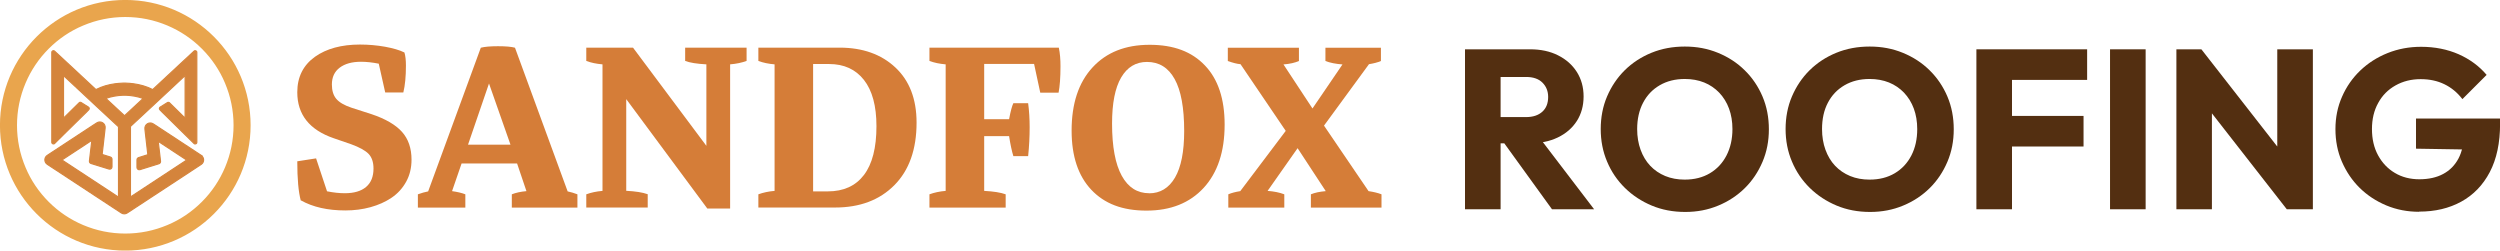
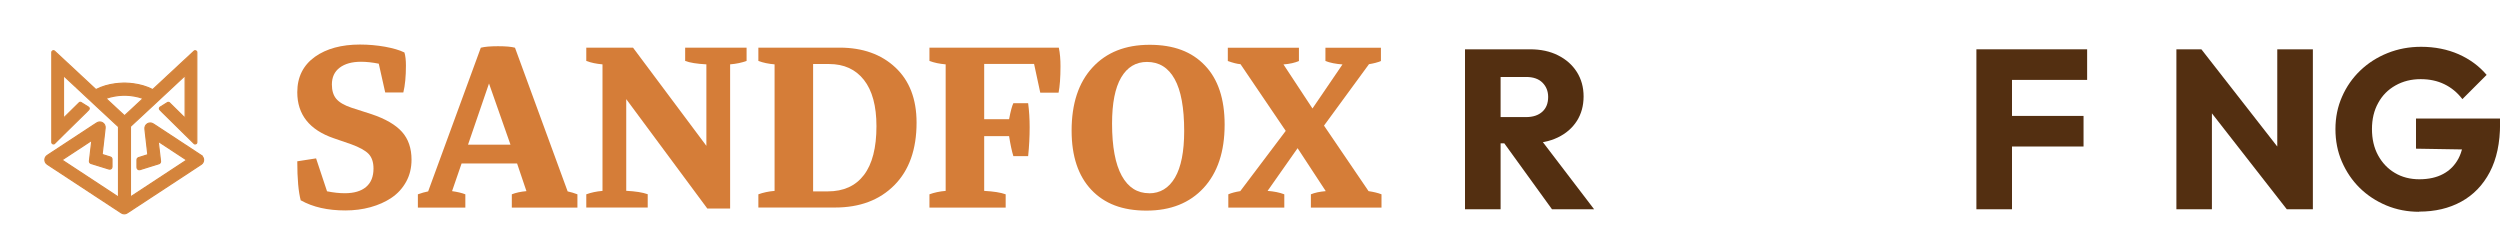
<svg xmlns="http://www.w3.org/2000/svg" id="Capa_1" data-name="Capa 1" viewBox="0 0 299.13 29.98">
  <defs>
    <style>
      .cls-1 {
        fill: #532f11;
      }

      .cls-2 {
        fill: #e9a54d;
        stroke: #e9a54d;
        stroke-width: .25px;
      }

      .cls-2, .cls-3 {
        stroke-miterlimit: 10;
      }

      .cls-4 {
        fill: #d57d38;
      }

      .cls-3 {
        fill: #d4843c;
        stroke: #d5843c;
        stroke-width: .14px;
      }
    </style>
  </defs>
  <g>
-     <path id="Harmony-Circle" class="cls-2" d="M14.99,1.91c1.77,0,3.48.35,5.09,1.03,1.56.66,2.96,1.6,4.16,2.8,1.2,1.2,2.15,2.6,2.8,4.16.68,1.61,1.03,3.32,1.03,5.09s-.35,3.48-1.03,5.09c-.66,1.56-1.6,2.96-2.8,4.16-1.2,1.2-2.6,2.15-4.16,2.8-1.61.68-3.32,1.03-5.09,1.03s-3.48-.35-5.09-1.03c-1.56-.66-2.96-1.6-4.16-2.8-1.2-1.2-2.15-2.6-2.8-4.16-.68-1.61-1.03-3.32-1.03-5.09s.35-3.48,1.03-5.09c.66-1.56,1.6-2.96,2.8-4.16,1.2-1.2,2.6-2.15,4.16-2.8,1.61-.68,3.32-1.03,5.09-1.03M14.99.12C6.78.12.12,6.78.12,14.99s6.66,14.87,14.87,14.87,14.87-6.66,14.87-14.87S23.2.12,14.99.12h0Z" />
    <path id="Modular-Fox-Head" class="cls-3" d="M24.09,18.6l-.47-.31-4.9-3.22-.39-.25c-.46-.3-1.05.07-.99.61l.05.46.3,2.62-1.11.35c-.11.04-.19.14-.19.26v.92c0,.18.18.31.35.26l1.12-.35,1.16-.36c.12-.04.2-.16.19-.29l-.14-1.21-.14-1.18,3.41,2.24-6.73,4.42v-8.44s.31-.29.31-.29l2.52-2.34s0,0,0,0l.02-.02,1.02-.95s0,0,0,0l2.67-2.49v5.1s-1.87-1.84-1.87-1.84c-.06-.06-.16-.07-.24-.03l-.88.55c-.11.07-.12.22-.03.31.1.1.21.2.3.31l.38.37,2.34,2.31h0s1.07,1.05,1.07,1.05c.12.12.33.04.33-.14v-1.51s0,0,0,0v-7.79s0-1.47,0-1.47c0-.17-.2-.26-.33-.14l-1.08,1-3.87,3.6c-.72-.37-1.5-.59-2.32-.7-.29-.04-.59-.06-.88-.07-.06,0-.13,0-.19,0,0,0-.14,0-.2,0-.3.01-.59.04-.88.07-.82.11-1.6.33-2.32.7l-3.87-3.6-1.08-1c-.13-.12-.33-.03-.33.14v1.47s0,7.79,0,7.79h0s0,1.51,0,1.51c0,.17.21.26.33.14l1.07-1.06h0s2.34-2.3,2.34-2.3l.38-.37c.09-.11.2-.21.3-.31.09-.09.08-.24-.03-.31l-.88-.55c-.08-.05-.18-.04-.24.03l-1.87,1.84v-5.1s2.67,2.49,2.67,2.49c0,0,0,0,0,0l1.02.95.02.02s0,0,0,0l2.52,2.34.35.32v8.43s-6.77-4.45-6.77-4.45l3.58-2.35-.15,1.27-.14,1.21c-.01.13.06.25.19.29l1.16.36,1,.31c.17.05.35-.07.35-.26v-.92c0-.12-.08-.22-.19-.26l-.99-.31.31-2.71.05-.46c.06-.54-.53-.91-.99-.61l-.39.25-5.07,3.33-.47.31c-.39.25-.39.82,0,1.07l.47.31,7.46,4.9.93.61c.21.14.49.14.7,0l.93-.61,7.45-4.89.47-.31c.39-.25.39-.82,0-1.07ZM12.65,11.78c.66-.24,1.35-.36,2.07-.39.06,0,.11,0,.17,0,.06,0,.11,0,.17,0,.72.03,1.41.15,2.07.39l-2.23,2.07h0s0,0,0,0h0s0,0,0,0h0s-2.23-2.07-2.23-2.07Z" />
  </g>
  <g>
    <path class="cls-1" d="M175.29,25.04V5.9h4.26v19.14h-4.26ZM178.54,17.15v-3.14h4.04c.85,0,1.5-.22,1.97-.65s.69-1.02.69-1.76c0-.69-.23-1.26-.68-1.71-.45-.45-1.1-.68-1.95-.68h-4.07v-3.31h4.55c1.26,0,2.38.24,3.33.72.96.48,1.71,1.14,2.25,1.99.54.85.81,1.83.81,2.93s-.27,2.1-.81,2.94c-.54.84-1.3,1.5-2.28,1.97-.98.47-2.12.7-3.44.7h-4.42ZM185.7,25.04l-5.96-8.24,3.9-1.06,7.1,9.3h-5.04Z" />
-     <path class="cls-1" d="M201.64,25.36c-1.45,0-2.78-.25-4-.76s-2.29-1.21-3.21-2.11c-.92-.9-1.64-1.96-2.14-3.16-.51-1.2-.76-2.5-.76-3.89s.25-2.71.76-3.9c.51-1.19,1.21-2.24,2.11-3.13.9-.89,1.97-1.59,3.19-2.09,1.22-.5,2.55-.75,4-.75s2.75.25,3.97.75c1.22.5,2.29,1.19,3.2,2.09.91.89,1.62,1.94,2.13,3.14.51,1.2.76,2.51.76,3.92s-.25,2.69-.76,3.89-1.21,2.25-2.11,3.14c-.9.89-1.97,1.6-3.19,2.1-1.22.51-2.53.76-3.94.76ZM201.59,21.49c1.14,0,2.14-.25,3-.76.86-.51,1.52-1.22,1.99-2.13.47-.91.71-1.97.71-3.16,0-.9-.14-1.72-.41-2.45s-.66-1.36-1.17-1.9c-.51-.53-1.11-.94-1.8-1.22-.7-.28-1.47-.42-2.32-.42-1.14,0-2.14.25-3,.75-.86.5-1.52,1.19-1.99,2.09-.47.89-.71,1.95-.71,3.16,0,.9.14,1.73.41,2.47.27.74.65,1.38,1.15,1.91.5.53,1.1.94,1.8,1.23.71.29,1.48.43,2.33.43Z" />
-     <path class="cls-1" d="M223.76,25.36c-1.45,0-2.78-.25-4-.76s-2.29-1.21-3.21-2.11c-.92-.9-1.64-1.96-2.14-3.16-.51-1.2-.76-2.5-.76-3.89s.25-2.71.76-3.9,1.21-2.24,2.11-3.13c.9-.89,1.97-1.59,3.19-2.09,1.22-.5,2.55-.75,4-.75s2.75.25,3.97.75c1.22.5,2.29,1.19,3.2,2.09.91.89,1.62,1.94,2.13,3.14.51,1.2.76,2.51.76,3.92s-.25,2.69-.76,3.89c-.51,1.2-1.21,2.25-2.11,3.14-.9.89-1.97,1.6-3.19,2.1-1.22.51-2.53.76-3.94.76ZM223.71,21.49c1.14,0,2.14-.25,3-.76.86-.51,1.52-1.22,1.99-2.13.47-.91.7-1.97.7-3.16,0-.9-.14-1.72-.41-2.45s-.66-1.36-1.17-1.9c-.51-.53-1.11-.94-1.8-1.22-.7-.28-1.47-.42-2.32-.42-1.14,0-2.14.25-3,.75-.86.5-1.52,1.19-1.99,2.09-.47.89-.7,1.95-.7,3.16,0,.9.14,1.73.41,2.47.27.74.65,1.38,1.15,1.91.5.53,1.1.94,1.8,1.23.7.29,1.48.43,2.33.43Z" />
    <path class="cls-1" d="M236.48,25.04V5.9h4.26v19.14h-4.26ZM239.73,9.56v-3.66h10v3.66h-10ZM239.73,17.53v-3.66h9.57v3.66h-9.57Z" />
-     <path class="cls-1" d="M252.47,25.04V5.9h4.26v19.14h-4.26Z" />
    <path class="cls-1" d="M260.41,25.04V5.9h2.98l1.27,3.82v15.32h-4.26ZM273.62,25.04l-11.28-14.45,1.06-4.69,11.28,14.45-1.06,4.69ZM273.62,25.04l-1.14-3.82V5.9h4.26v19.14h-3.12Z" />
    <path class="cls-1" d="M289.45,25.34c-1.39,0-2.7-.25-3.92-.76-1.22-.51-2.28-1.21-3.19-2.1-.9-.89-1.61-1.94-2.13-3.14-.52-1.2-.77-2.5-.77-3.89s.26-2.68.79-3.88c.52-1.19,1.25-2.24,2.18-3.13.93-.89,2.02-1.59,3.27-2.09,1.25-.5,2.58-.75,4.01-.75,1.64,0,3.14.3,4.49.89,1.35.6,2.46,1.42,3.35,2.47l-2.9,2.9c-.61-.8-1.34-1.39-2.17-1.79-.83-.4-1.77-.6-2.82-.6-1.12,0-2.12.25-3.01.75-.89.5-1.58,1.19-2.07,2.09-.5.89-.75,1.94-.75,3.13s.24,2.24.73,3.14c.49.9,1.16,1.61,2.01,2.11.85.51,1.83.76,2.93.76s2.07-.21,2.86-.64c.79-.42,1.39-1.04,1.82-1.84.42-.8.64-1.78.64-2.94l2.82,1.9-8.54-.14v-3.61h10.06v.62c0,2.3-.41,4.22-1.23,5.79-.82,1.56-1.96,2.74-3.42,3.54-1.46.8-3.13,1.19-5.03,1.19Z" />
  </g>
  <g>
    <path class="cls-4" d="M35.99,24c-.28-1.03-.42-2.6-.42-4.7l2.25-.35,1.31,3.94c.8.16,1.5.23,2.12.23,1.11,0,1.96-.25,2.55-.75s.89-1.23.89-2.2c0-.77-.2-1.35-.59-1.76-.39-.4-1.09-.79-2.08-1.15l-2.09-.72c-2.91-1-4.36-2.84-4.36-5.5,0-1.83.71-3.24,2.12-4.25,1.37-.97,3.17-1.46,5.38-1.46,1.02,0,2.02.09,2.99.26.97.18,1.75.4,2.33.69.12.39.18.91.18,1.56,0,1.29-.1,2.37-.31,3.22h-2.17l-.77-3.44c-.8-.16-1.51-.23-2.13-.23-1.08,0-1.93.24-2.55.71-.62.47-.93,1.14-.93,2.01,0,.72.17,1.29.52,1.71.35.42.96.78,1.83,1.07l2.39.77c1.67.56,2.89,1.27,3.65,2.12.76.85,1.14,1.96,1.14,3.33,0,.97-.21,1.85-.64,2.63s-1.01,1.42-1.75,1.92c-.74.5-1.58.87-2.52,1.13-.94.26-1.95.39-3.01.39-2.11,0-3.88-.4-5.31-1.2Z" />
    <path class="cls-4" d="M61.24,24.84v-1.59c.48-.19,1.06-.32,1.75-.38l-1.12-3.31h-6.64l-1.14,3.31c.63.09,1.16.21,1.59.38v1.59h-5.68v-1.59c.43-.16.84-.27,1.23-.35l6.3-17.19c.46-.12,1.14-.18,2.06-.18s1.61.06,2.03.18l6.3,17.19c.4.09.79.2,1.17.35v1.59h-7.85ZM56,17.31h5.08l-2.57-7.32-2.51,7.32Z" />
    <path class="cls-4" d="M70.15,24.84v-1.59c.57-.21,1.22-.35,1.94-.41V7.7c-.72-.06-1.37-.19-1.94-.41v-1.59h5.59l8.78,11.75V7.7c-1.12-.06-1.97-.19-2.54-.41v-1.59h7.35v1.59c-.57.21-1.23.35-1.97.41v17.25h-2.73l-9.7-13.09v10.97c1.11.06,1.96.19,2.57.41v1.59h-7.35Z" />
    <path class="cls-4" d="M90.74,24.84v-1.59c.57-.21,1.22-.35,1.94-.41V7.7c-.72-.06-1.37-.19-1.94-.41v-1.59h9.72c2.75,0,4.98.79,6.67,2.37s2.54,3.78,2.54,6.6c0,3.21-.89,5.71-2.66,7.49-1.77,1.78-4.13,2.67-7.09,2.67h-9.18ZM97.29,7.65v15.25h1.75c1.89,0,3.33-.65,4.33-1.96,1-1.31,1.5-3.26,1.5-5.84,0-2.42-.5-4.27-1.5-5.54-1-1.27-2.39-1.9-4.17-1.9h-1.91Z" />
    <path class="cls-4" d="M111.21,24.84v-1.59c.57-.21,1.22-.35,1.94-.41V7.7c-.72-.06-1.37-.19-1.94-.41v-1.59h15.48c.14.67.2,1.41.2,2.22,0,1.35-.08,2.41-.23,3.17h-2.19l-.74-3.44h-5.97v6.61h2.98c.18-.97.36-1.61.51-1.91h1.77c.12.92.18,1.88.18,2.87,0,1.14-.06,2.29-.18,3.46h-1.77c-.19-.62-.36-1.42-.51-2.39h-2.98v6.55c1.11.06,1.96.19,2.57.41v1.59h-9.12Z" />
    <path class="cls-4" d="M128.22,15.63c0-3.23.83-5.75,2.5-7.56s3.94-2.71,6.83-2.71,5.05.82,6.62,2.47c1.58,1.65,2.36,4.01,2.36,7.08,0,3.23-.84,5.75-2.51,7.57-1.67,1.81-3.95,2.72-6.84,2.72s-5.03-.83-6.6-2.49c-1.57-1.66-2.36-4.02-2.36-7.08ZM137.49,23.13c1.33,0,2.37-.63,3.1-1.88.73-1.25,1.1-3.11,1.1-5.57,0-2.78-.38-4.86-1.14-6.22-.76-1.37-1.86-2.05-3.31-2.05-1.33,0-2.36.62-3.09,1.86-.73,1.24-1.09,3.08-1.09,5.52,0,2.76.39,4.84,1.16,6.24.77,1.4,1.87,2.09,3.28,2.09Z" />
    <path class="cls-4" d="M146.97,24.84v-1.59c.39-.17.87-.29,1.43-.38l5.44-7.21-5.41-7.98c-.41-.03-.91-.16-1.52-.38v-1.59h8.51v1.59c-.48.21-1.09.35-1.85.41l3.47,5.27,3.59-5.27c-.8-.06-1.48-.19-2.04-.41v-1.59h6.64v1.59c-.39.17-.87.29-1.43.38l-5.38,7.35,5.33,7.84c.6.09,1.12.21,1.55.38v1.59h-8.45v-1.59c.46-.19,1.05-.32,1.78-.38l-3.37-5.14-3.59,5.11c.76.06,1.43.19,2,.41v1.59h-6.68Z" />
  </g>
</svg>